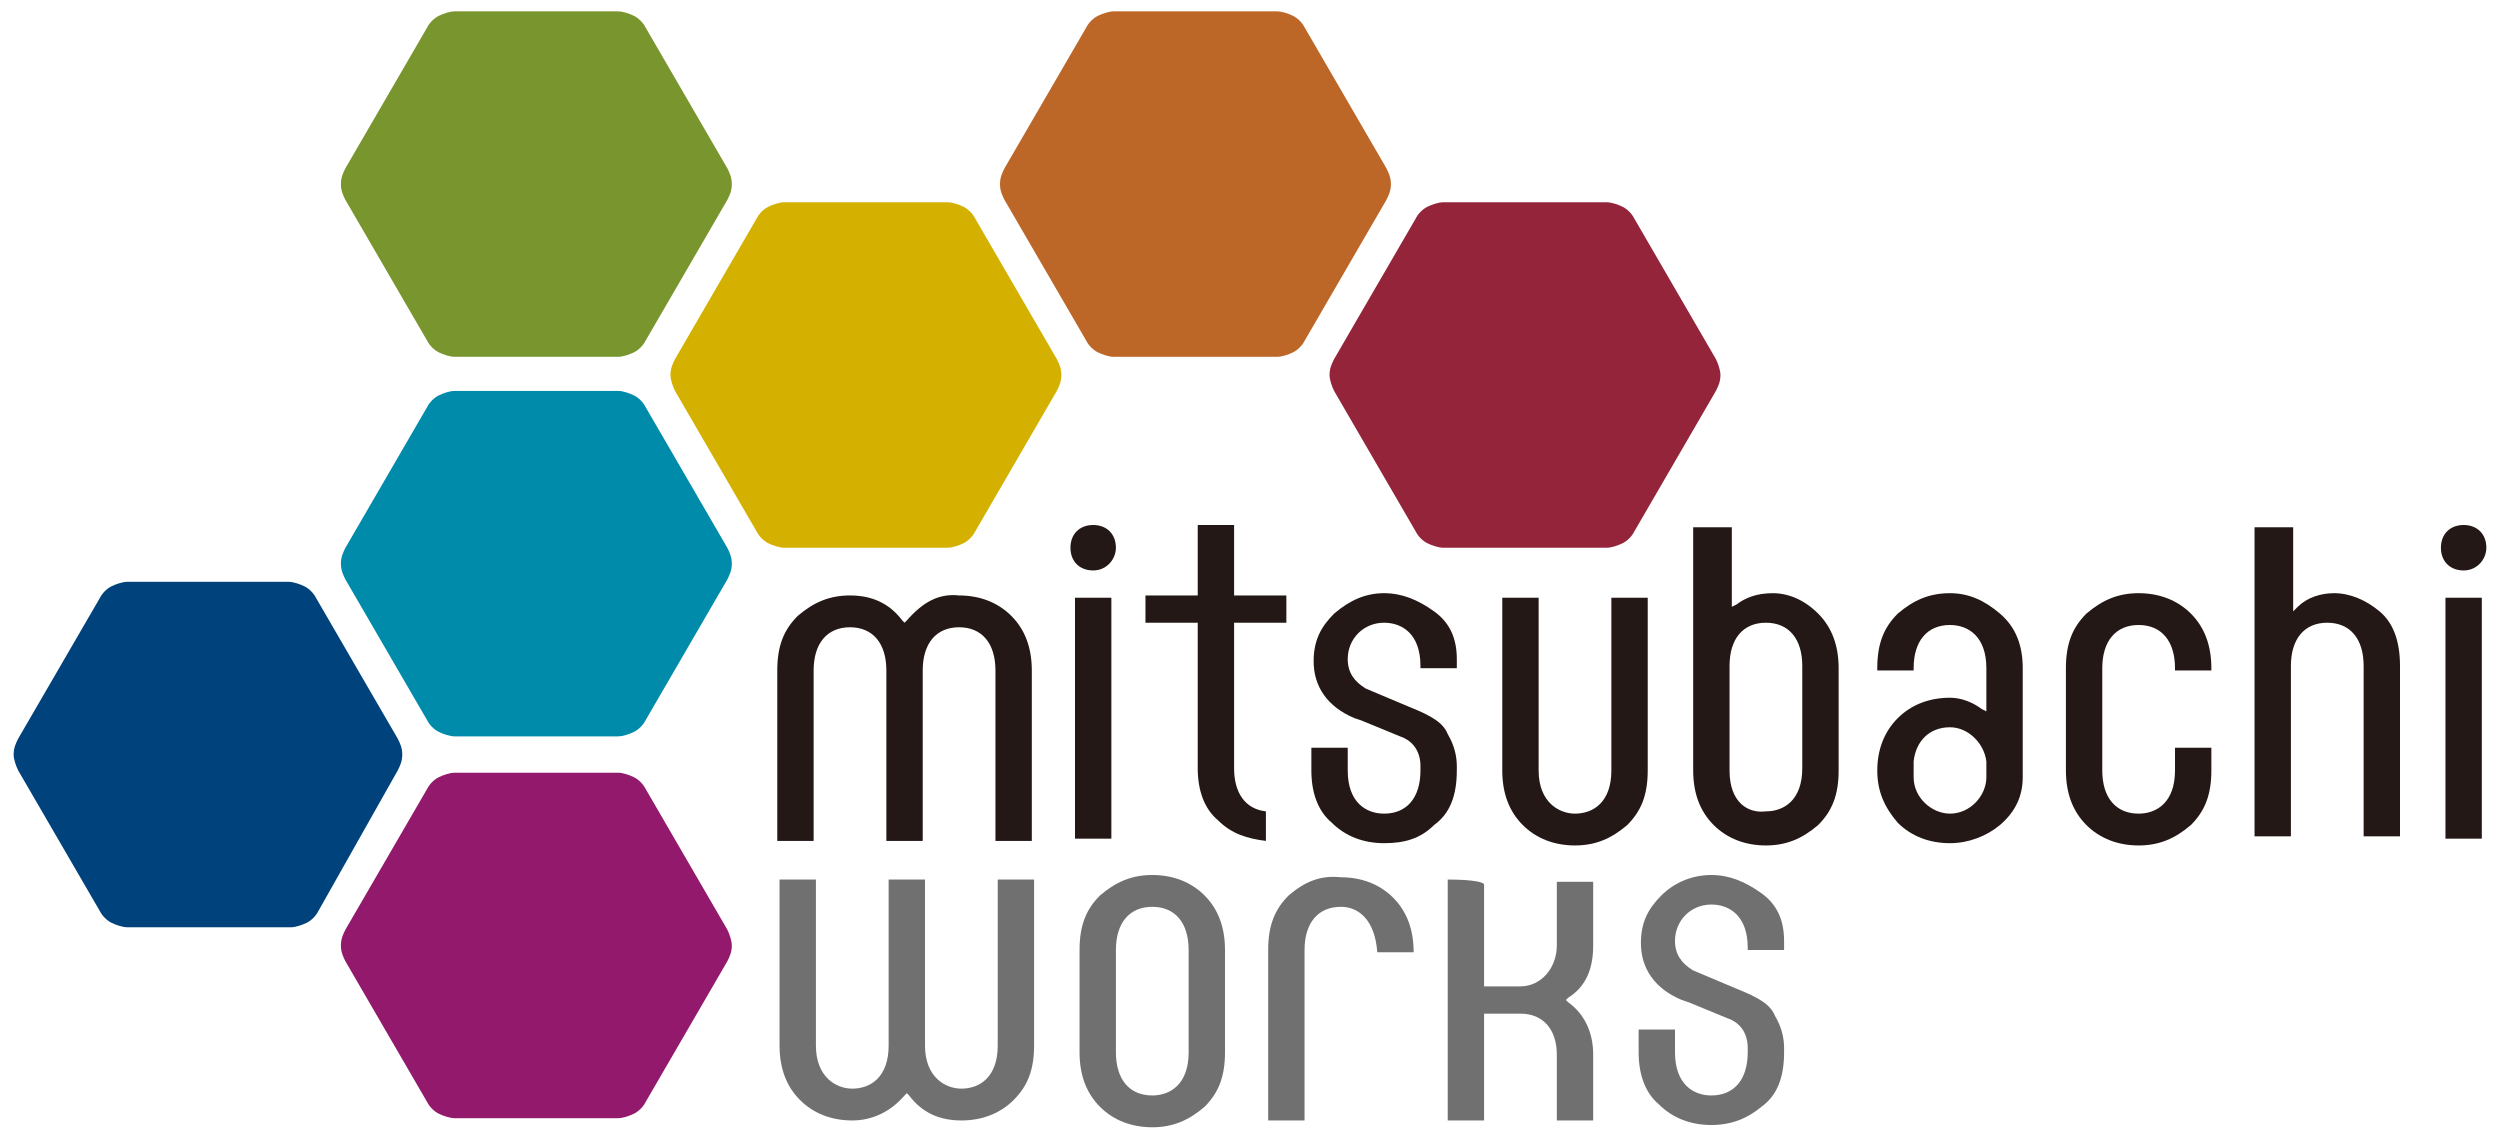
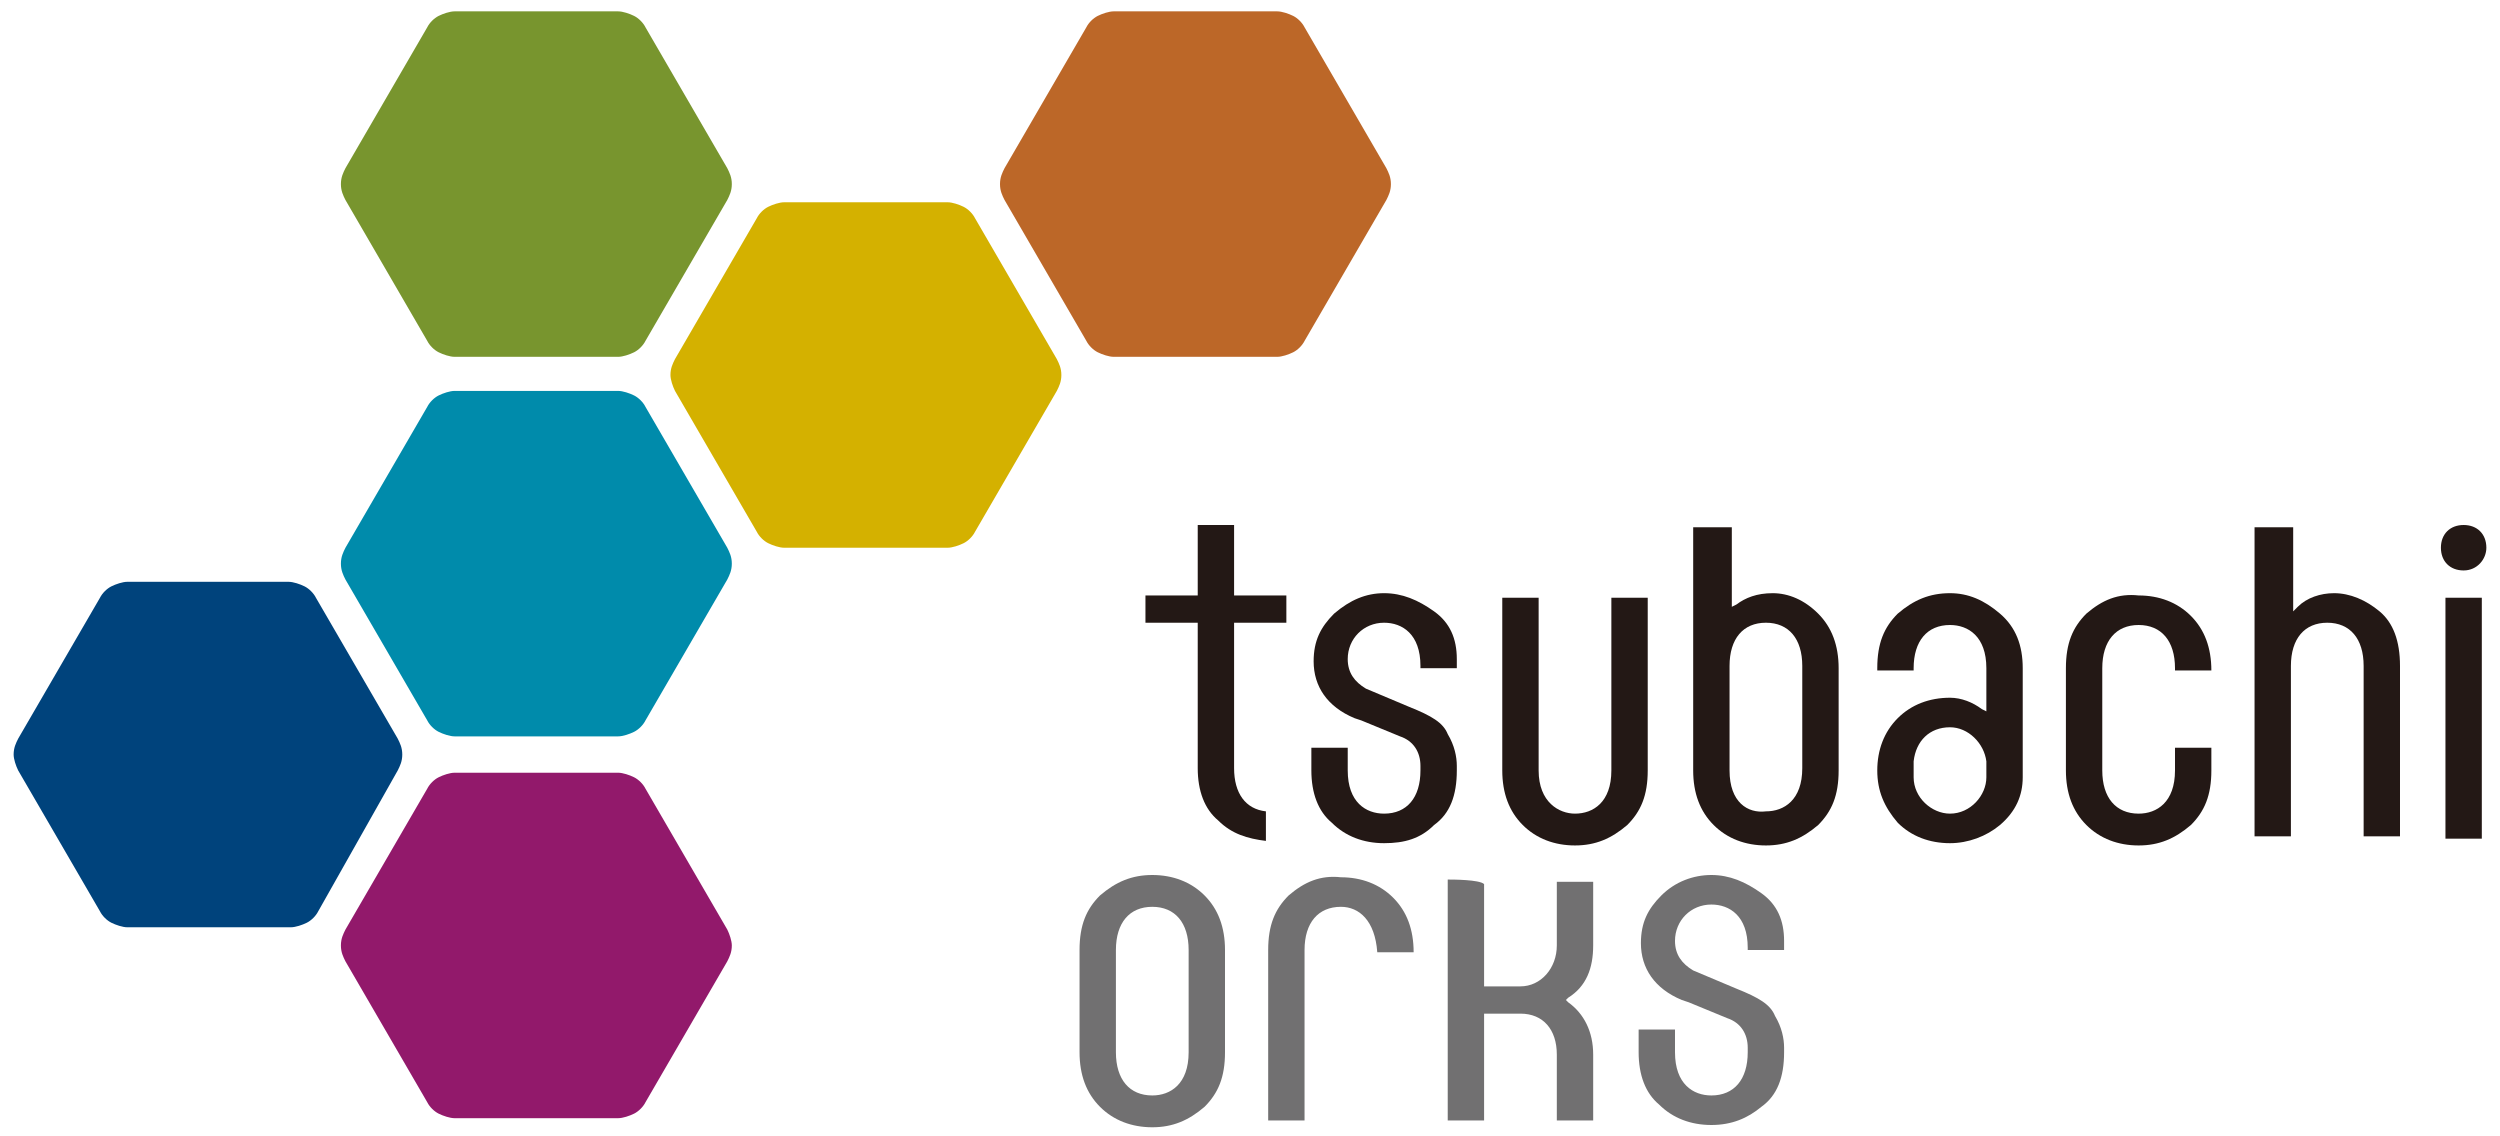
<svg xmlns="http://www.w3.org/2000/svg" version="1.1" id="レイヤー_1" x="0px" y="0px" viewBox="0 0 110 50" style="enable-background:new 0 0 110 50;" xml:space="preserve">
  <style type="text/css">
	.st0{fill:#92196B;}
	.st1{fill:#00437C;}
	.st2{fill:#008BAB;}
	.st3{fill:#78952E;}
	.st4{fill:#D4B100;}
	.st5{fill:#BC6728;}
	.st6{fill:#93243A;}
	.st7{fill:#231815;}
	.st8{fill:#717071;}
</style>
  <g>
    <g>
      <path class="st0" d="M27.2,34c0.2,0,0.5,0.1,0.7,0.2c0.2,0.1,0.4,0.3,0.5,0.5l3.6,6.2c0.1,0.2,0.2,0.5,0.2,0.7    c0,0.3-0.1,0.5-0.2,0.7l-3.6,6.2c-0.1,0.2-0.3,0.4-0.5,0.5c-0.2,0.1-0.5,0.2-0.7,0.2h-7.2c-0.2,0-0.5-0.1-0.7-0.2    c-0.2-0.1-0.4-0.3-0.5-0.5l-3.6-6.2c-0.1-0.2-0.2-0.4-0.2-0.7c0-0.3,0.1-0.5,0.2-0.7l3.6-6.2c0.1-0.2,0.3-0.4,0.5-0.5    c0.2-0.1,0.5-0.2,0.7-0.2H27.2z" />
      <path class="st1" d="M12.7,25.6c0.2,0,0.5,0.1,0.7,0.2c0.2,0.1,0.4,0.3,0.5,0.5l3.6,6.2c0.1,0.2,0.2,0.4,0.2,0.7    c0,0.3-0.1,0.5-0.2,0.7L14,40.1c-0.1,0.2-0.3,0.4-0.5,0.5c-0.2,0.1-0.5,0.2-0.7,0.2H5.6c-0.2,0-0.5-0.1-0.7-0.2    c-0.2-0.1-0.4-0.3-0.5-0.5l-3.6-6.2c-0.1-0.2-0.2-0.5-0.2-0.7c0-0.3,0.1-0.5,0.2-0.7l3.6-6.2c0.1-0.2,0.3-0.4,0.5-0.5    c0.2-0.1,0.5-0.2,0.7-0.2H12.7z" />
      <path class="st2" d="M27.2,17.2c0.2,0,0.5,0.1,0.7,0.2c0.2,0.1,0.4,0.3,0.5,0.5l3.6,6.2c0.1,0.2,0.2,0.4,0.2,0.7    c0,0.3-0.1,0.5-0.2,0.7l-3.6,6.2c-0.1,0.2-0.3,0.4-0.5,0.5c-0.2,0.1-0.5,0.2-0.7,0.2h-7.2c-0.2,0-0.5-0.1-0.7-0.2    c-0.2-0.1-0.4-0.3-0.5-0.5l-3.6-6.2c-0.1-0.2-0.2-0.4-0.2-0.7c0-0.3,0.1-0.5,0.2-0.7l3.6-6.2c0.1-0.2,0.3-0.4,0.5-0.5    c0.2-0.1,0.5-0.2,0.7-0.2H27.2z" />
      <path class="st3" d="M27.2,0.5c0.2,0,0.5,0.1,0.7,0.2c0.2,0.1,0.4,0.3,0.5,0.5L32,7.4c0.1,0.2,0.2,0.4,0.2,0.7    c0,0.3-0.1,0.5-0.2,0.7L28.4,15c-0.1,0.2-0.3,0.4-0.5,0.5c-0.2,0.1-0.5,0.2-0.7,0.2h-7.2c-0.2,0-0.5-0.1-0.7-0.2    c-0.2-0.1-0.4-0.3-0.5-0.5l-3.6-6.2c-0.1-0.2-0.2-0.4-0.2-0.7c0-0.3,0.1-0.5,0.2-0.7l3.6-6.2c0.1-0.2,0.3-0.4,0.5-0.5    c0.2-0.1,0.5-0.2,0.7-0.2H27.2z" />
      <path class="st4" d="M41.7,8.9c0.2,0,0.5,0.1,0.7,0.2c0.2,0.1,0.4,0.3,0.5,0.5l3.6,6.2c0.1,0.2,0.2,0.4,0.2,0.7    c0,0.3-0.1,0.5-0.2,0.7l-3.6,6.2c-0.1,0.2-0.3,0.4-0.5,0.5c-0.2,0.1-0.5,0.2-0.7,0.2h-7.2c-0.2,0-0.5-0.1-0.7-0.2    c-0.2-0.1-0.4-0.3-0.5-0.5l-3.6-6.2c-0.1-0.2-0.2-0.5-0.2-0.7c0-0.3,0.1-0.5,0.2-0.7l3.6-6.2c0.1-0.2,0.3-0.4,0.5-0.5    c0.2-0.1,0.5-0.2,0.7-0.2H41.7z" />
      <path class="st5" d="M56.2,0.5c0.2,0,0.5,0.1,0.7,0.2c0.2,0.1,0.4,0.3,0.5,0.5L61,7.4c0.1,0.2,0.2,0.4,0.2,0.7    c0,0.3-0.1,0.5-0.2,0.7L57.4,15c-0.1,0.2-0.3,0.4-0.5,0.5c-0.2,0.1-0.5,0.2-0.7,0.2H49c-0.2,0-0.5-0.1-0.7-0.2    c-0.2-0.1-0.4-0.3-0.5-0.5l-3.6-6.2C44.1,8.6,44,8.4,44,8.1c0-0.3,0.1-0.5,0.2-0.7l3.6-6.2c0.1-0.2,0.3-0.4,0.5-0.5    c0.2-0.1,0.5-0.2,0.7-0.2H56.2z" />
-       <path class="st6" d="M70.7,8.9c0.2,0,0.5,0.1,0.7,0.2c0.2,0.1,0.4,0.3,0.5,0.5l3.6,6.2c0.1,0.2,0.2,0.5,0.2,0.7    c0,0.3-0.1,0.5-0.2,0.7l-3.6,6.2c-0.1,0.2-0.3,0.4-0.5,0.5c-0.2,0.1-0.5,0.2-0.7,0.2h-7.2c-0.2,0-0.5-0.1-0.7-0.2    c-0.2-0.1-0.4-0.3-0.5-0.5l-3.6-6.2c-0.1-0.2-0.2-0.5-0.2-0.7c0-0.3,0.1-0.5,0.2-0.7l3.6-6.2c0.1-0.2,0.3-0.4,0.5-0.5    c0.2-0.1,0.5-0.2,0.7-0.2H70.7z" />
    </g>
    <g>
-       <path class="st7" d="M39.9,27.3l-0.1,0.1l-0.1-0.1c-0.6-0.8-1.4-1.1-2.3-1.1c-0.9,0-1.6,0.3-2.3,0.9c-0.6,0.6-0.9,1.3-0.9,2.4    c0,0,0,7.2,0,7.5c0.2,0,1.4,0,1.6,0c0-0.2,0-7.5,0-7.5c0-1.2,0.6-1.9,1.6-1.9c1,0,1.6,0.7,1.6,1.9c0,0,0,7.2,0,7.5    c0.2,0,1.4,0,1.6,0c0-0.2,0-7.5,0-7.5c0-1.2,0.6-1.9,1.6-1.9c1,0,1.6,0.7,1.6,1.9c0,0,0,7.2,0,7.5c0.2,0,1.4,0,1.6,0    c0-0.2,0-7.5,0-7.5c0-1-0.3-1.8-0.9-2.4c-0.6-0.6-1.4-0.9-2.3-0.9C41.3,26.1,40.6,26.5,39.9,27.3z" />
-       <path class="st7" d="M47.1,24.1c0,0.6,0.4,1,1,1c0.6,0,1-0.5,1-1c0-0.6-0.4-1-1-1C47.5,23.1,47.1,23.5,47.1,24.1z M47.3,26.3    c0,0.2,0,10.3,0,10.6c0.2,0,1.4,0,1.6,0c0-0.2,0-10.3,0-10.6C48.7,26.3,47.5,26.3,47.3,26.3z" />
      <path class="st7" d="M58.7,27c-0.6,0.6-0.9,1.2-0.9,2.1c0,1.1,0.6,2,1.8,2.5c0,0,0.3,0.1,0.3,0.1l1.7,0.7c0.6,0.2,0.9,0.7,0.9,1.3    v0.2c0,1.2-0.6,1.9-1.6,1.9c-0.8,0-1.6-0.5-1.6-1.9c0,0,0-0.8,0-1c-0.2,0-1.4,0-1.6,0c0,0.2,0,1,0,1c0,1,0.3,1.8,0.9,2.3    c0.6,0.6,1.4,0.9,2.3,0.9c0.9,0,1.6-0.2,2.2-0.8c0.7-0.5,1-1.3,1-2.4v-0.2c0-0.4-0.1-0.9-0.4-1.4c-0.2-0.5-0.7-0.8-1.7-1.2    l-1.9-0.8c-0.5-0.3-0.8-0.7-0.8-1.3c0-0.9,0.7-1.6,1.6-1.6c0.8,0,1.6,0.5,1.6,1.9c0,0,0,0.1,0,0.1c0.2,0,1.4,0,1.6,0    c0-0.1,0-0.4,0-0.4c0-0.9-0.3-1.6-1-2.1c-0.7-0.5-1.4-0.8-2.2-0.8C60.1,26.1,59.4,26.4,58.7,27z" />
      <path class="st7" d="M70.9,26.3c0,0.2,0,7.6,0,7.6c0,1.4-0.8,1.9-1.6,1.9c-0.7,0-1.6-0.5-1.6-1.9c0,0,0-7.4,0-7.6    c-0.2,0-1.4,0-1.6,0c0,0.2,0,7.6,0,7.6c0,1,0.3,1.8,0.9,2.4c0.6,0.6,1.4,0.9,2.3,0.9c0.9,0,1.6-0.3,2.3-0.9    c0.6-0.6,0.9-1.3,0.9-2.4c0,0,0-7.4,0-7.6C72.3,26.3,71.1,26.3,70.9,26.3z" />
      <path class="st7" d="M74.5,23.2c0,0.2,0,10.7,0,10.7c0,1,0.3,1.8,0.9,2.4c0.6,0.6,1.4,0.9,2.3,0.9c0.9,0,1.6-0.3,2.3-0.9    c0.6-0.6,0.9-1.3,0.9-2.4v-4.5c0-1-0.3-1.8-0.9-2.4c-0.6-0.6-1.3-0.9-2-0.9c-0.7,0-1.2,0.2-1.6,0.5l-0.2,0.1c0,0,0-3.3,0-3.5    C75.9,23.2,74.7,23.2,74.5,23.2z M76.1,33.9v-4.6c0-1.2,0.6-1.9,1.6-1.9c1,0,1.6,0.7,1.6,1.9v4.5c0,1.4-0.8,1.9-1.6,1.9    C76.9,35.8,76.1,35.3,76.1,33.9z" />
      <path class="st7" d="M83.5,27c-0.6,0.6-0.9,1.3-0.9,2.4c0,0,0,0.1,0,0.1c0.2,0,1.4,0,1.6,0c0,0,0-0.1,0-0.1c0-1.2,0.6-1.9,1.6-1.9    c0.8,0,1.6,0.5,1.6,1.9v1.9l-0.2-0.1c-0.4-0.3-0.9-0.5-1.4-0.5c-0.9,0-1.7,0.3-2.3,0.9c-0.6,0.6-0.9,1.4-0.9,2.3    c0,0.9,0.3,1.6,0.9,2.3c0.6,0.6,1.4,0.9,2.3,0.9c0.8,0,1.6-0.3,2.2-0.8c0.7-0.6,1-1.3,1-2.1v-4.8c0-1-0.3-1.8-1-2.4    c-0.7-0.6-1.4-0.9-2.2-0.9C84.9,26.1,84.2,26.4,83.5,27z M84.2,34.2v-0.7c0.1-0.9,0.7-1.5,1.6-1.5c0.8,0,1.5,0.7,1.6,1.5v0.7    c0,0.8-0.7,1.6-1.6,1.6C85,35.8,84.2,35.1,84.2,34.2z" />
-       <path class="st7" d="M91.8,27L91.8,27c-0.6,0.6-0.9,1.3-0.9,2.4v4.5c0,1,0.3,1.8,0.9,2.4c0.6,0.6,1.4,0.9,2.3,0.9    c0.9,0,1.6-0.3,2.3-0.9c0.6-0.6,0.9-1.3,0.9-2.4c0,0,0-0.8,0-1c-0.2,0-1.4,0-1.6,0c0,0.2,0,1,0,1c0,1.4-0.8,1.9-1.6,1.9    c-1,0-1.6-0.7-1.6-1.9v-4.5c0-1.2,0.6-1.9,1.6-1.9c1,0,1.6,0.7,1.6,1.9c0,0,0,0,0,0.1c0.2,0,1.4,0,1.6,0c0,0,0-0.1,0-0.1    c0-1-0.3-1.8-0.9-2.4c-0.6-0.6-1.4-0.9-2.3-0.9C93.2,26.1,92.5,26.4,91.8,27z" />
+       <path class="st7" d="M91.8,27L91.8,27c-0.6,0.6-0.9,1.3-0.9,2.4v4.5c0,1,0.3,1.8,0.9,2.4c0.6,0.6,1.4,0.9,2.3,0.9    c0.9,0,1.6-0.3,2.3-0.9c0.6-0.6,0.9-1.3,0.9-2.4c0,0,0-0.8,0-1c-0.2,0-1.4,0-1.6,0c0,0.2,0,1,0,1c0,1.4-0.8,1.9-1.6,1.9    c-1,0-1.6-0.7-1.6-1.9v-4.5c0-1.2,0.6-1.9,1.6-1.9c1,0,1.6,0.7,1.6,1.9c0,0,0,0,0,0.1c0.2,0,1.4,0,1.6,0c0-1-0.3-1.8-0.9-2.4c-0.6-0.6-1.4-0.9-2.3-0.9C93.2,26.1,92.5,26.4,91.8,27z" />
      <path class="st7" d="M99.2,23.2c0,0.2,0,13.4,0,13.6c0.2,0,1.4,0,1.6,0c0-0.2,0-7.5,0-7.5c0-1.2,0.6-1.9,1.6-1.9    c1,0,1.6,0.7,1.6,1.9c0,0,0,7.2,0,7.5c0.2,0,1.4,0,1.6,0c0-0.2,0-7.5,0-7.5c0-1.1-0.3-1.9-0.9-2.4c-0.6-0.5-1.3-0.8-2-0.8    c-0.6,0-1.2,0.2-1.6,0.6l-0.2,0.2c0,0,0-3.5,0-3.7C100.6,23.2,99.4,23.2,99.2,23.2z" />
      <path class="st7" d="M107.4,24.1c0,0.6,0.4,1,1,1c0.6,0,1-0.5,1-1c0-0.6-0.4-1-1-1C107.8,23.1,107.4,23.5,107.4,24.1z M107.6,26.3    c0,0.2,0,10.3,0,10.6c0.2,0,1.4,0,1.6,0c0-0.2,0-10.3,0-10.6C109,26.3,107.8,26.3,107.6,26.3z" />
-       <path class="st8" d="M43.9,38.7c0,0.2,0,7.3,0,7.3c0,1.4-0.8,1.9-1.6,1.9c-0.7,0-1.6-0.5-1.6-1.9c0,0,0-7.1,0-7.3    c-0.2,0-1.4,0-1.6,0c0,0.2,0,7.3,0,7.3c0,1.4-0.8,1.9-1.6,1.9c-0.7,0-1.6-0.5-1.6-1.9c0,0,0-7.1,0-7.3c-0.2,0-1.4,0-1.6,0    c0,0.2,0,7.3,0,7.3c0,1,0.3,1.8,0.9,2.4c0.6,0.6,1.4,0.9,2.3,0.9c0.9,0,1.7-0.4,2.3-1.1l0.1-0.1l0.1,0.1c0.6,0.8,1.4,1.1,2.3,1.1    c0.9,0,1.7-0.3,2.3-0.9c0.6-0.6,0.9-1.3,0.9-2.4c0,0,0-7.1,0-7.3C45.3,38.7,44.1,38.7,43.9,38.7z" />
      <path class="st8" d="M48.4,39.4L48.4,39.4c-0.6,0.6-0.9,1.3-0.9,2.4v4.5c0,1,0.3,1.8,0.9,2.4c0.6,0.6,1.4,0.9,2.3,0.9    c0.9,0,1.6-0.3,2.3-0.9c0.6-0.6,0.9-1.3,0.9-2.4v-4.5c0-1-0.3-1.8-0.9-2.4c-0.6-0.6-1.4-0.9-2.3-0.9    C49.8,38.5,49.1,38.8,48.4,39.4z M49.1,46.3v-4.5c0-1.2,0.6-1.9,1.6-1.9c1,0,1.6,0.7,1.6,1.9v4.5c0,1.4-0.8,1.9-1.6,1.9    C49.7,48.2,49.1,47.5,49.1,46.3z" />
      <path class="st8" d="M56.7,39.4L56.7,39.4c-0.6,0.6-0.9,1.3-0.9,2.4c0,0,0,7.2,0,7.5c0.2,0,1.4,0,1.6,0c0-0.2,0-7.5,0-7.5    c0-1.2,0.6-1.9,1.6-1.9c0.8,0,1.5,0.6,1.6,2c0.2,0,1.4,0,1.6,0c0-1-0.3-1.8-0.9-2.4c-0.6-0.6-1.4-0.9-2.3-0.9    C58.1,38.5,57.4,38.8,56.7,39.4z" />
      <path class="st8" d="M63.7,38.7c0,0.2,0,10.3,0,10.6c0.2,0,1.4,0,1.6,0c0-0.2,0-4.7,0-4.7h1.6c1,0,1.6,0.7,1.6,1.8    c0,0,0,2.7,0,2.9c0.2,0,1.4,0,1.6,0c0-0.2,0-2.9,0-2.9c0-1-0.4-1.8-1.1-2.3l-0.1-0.1l0.1-0.1c0.8-0.5,1.1-1.3,1.1-2.3    c0,0,0-2.5,0-2.8c-0.2,0-1.4,0-1.6,0c0,0.2,0,2.8,0,2.8c0,1-0.7,1.8-1.6,1.8h-1.6c0,0,0-4.3,0-4.5C65.1,38.7,63.9,38.7,63.7,38.7z    " />
      <path class="st8" d="M73.1,39.4c-0.6,0.6-0.9,1.2-0.9,2.1c0,1.1,0.6,2,1.8,2.5c0,0,0.3,0.1,0.3,0.1l1.7,0.7    c0.6,0.2,0.9,0.7,0.9,1.3v0.2c0,1.2-0.6,1.9-1.6,1.9c-0.8,0-1.6-0.5-1.6-1.9c0,0,0-0.8,0-1c-0.2,0-1.4,0-1.6,0c0,0.2,0,1,0,1    c0,1,0.3,1.8,0.9,2.3c0.6,0.6,1.4,0.9,2.3,0.9c0.9,0,1.6-0.3,2.2-0.8c0.7-0.5,1-1.3,1-2.4v-0.2c0-0.4-0.1-0.9-0.4-1.4    c-0.2-0.5-0.7-0.8-1.7-1.2l-1.9-0.8c-0.5-0.3-0.8-0.7-0.8-1.3c0-0.9,0.7-1.6,1.6-1.6c0.8,0,1.6,0.5,1.6,1.9c0,0,0,0.1,0,0.1    c0.2,0,1.4,0,1.6,0c0-0.1,0-0.4,0-0.4c0-0.9-0.3-1.6-1-2.1c-0.7-0.5-1.4-0.8-2.2-0.8C74.5,38.5,73.7,38.8,73.1,39.4z" />
      <path class="st7" d="M56.6,27.4v-1.2h-2.3v-3.1h-1.6v3.1h-2.3v1.2c0.2,0,2.3,0,2.3,0v6.4c0,1,0.3,1.8,0.9,2.3    c0.6,0.6,1.3,0.8,2.1,0.9v-1.3c-0.9-0.1-1.4-0.8-1.4-1.9v-6.4C54.3,27.4,56.4,27.4,56.6,27.4z" />
    </g>
  </g>
</svg>